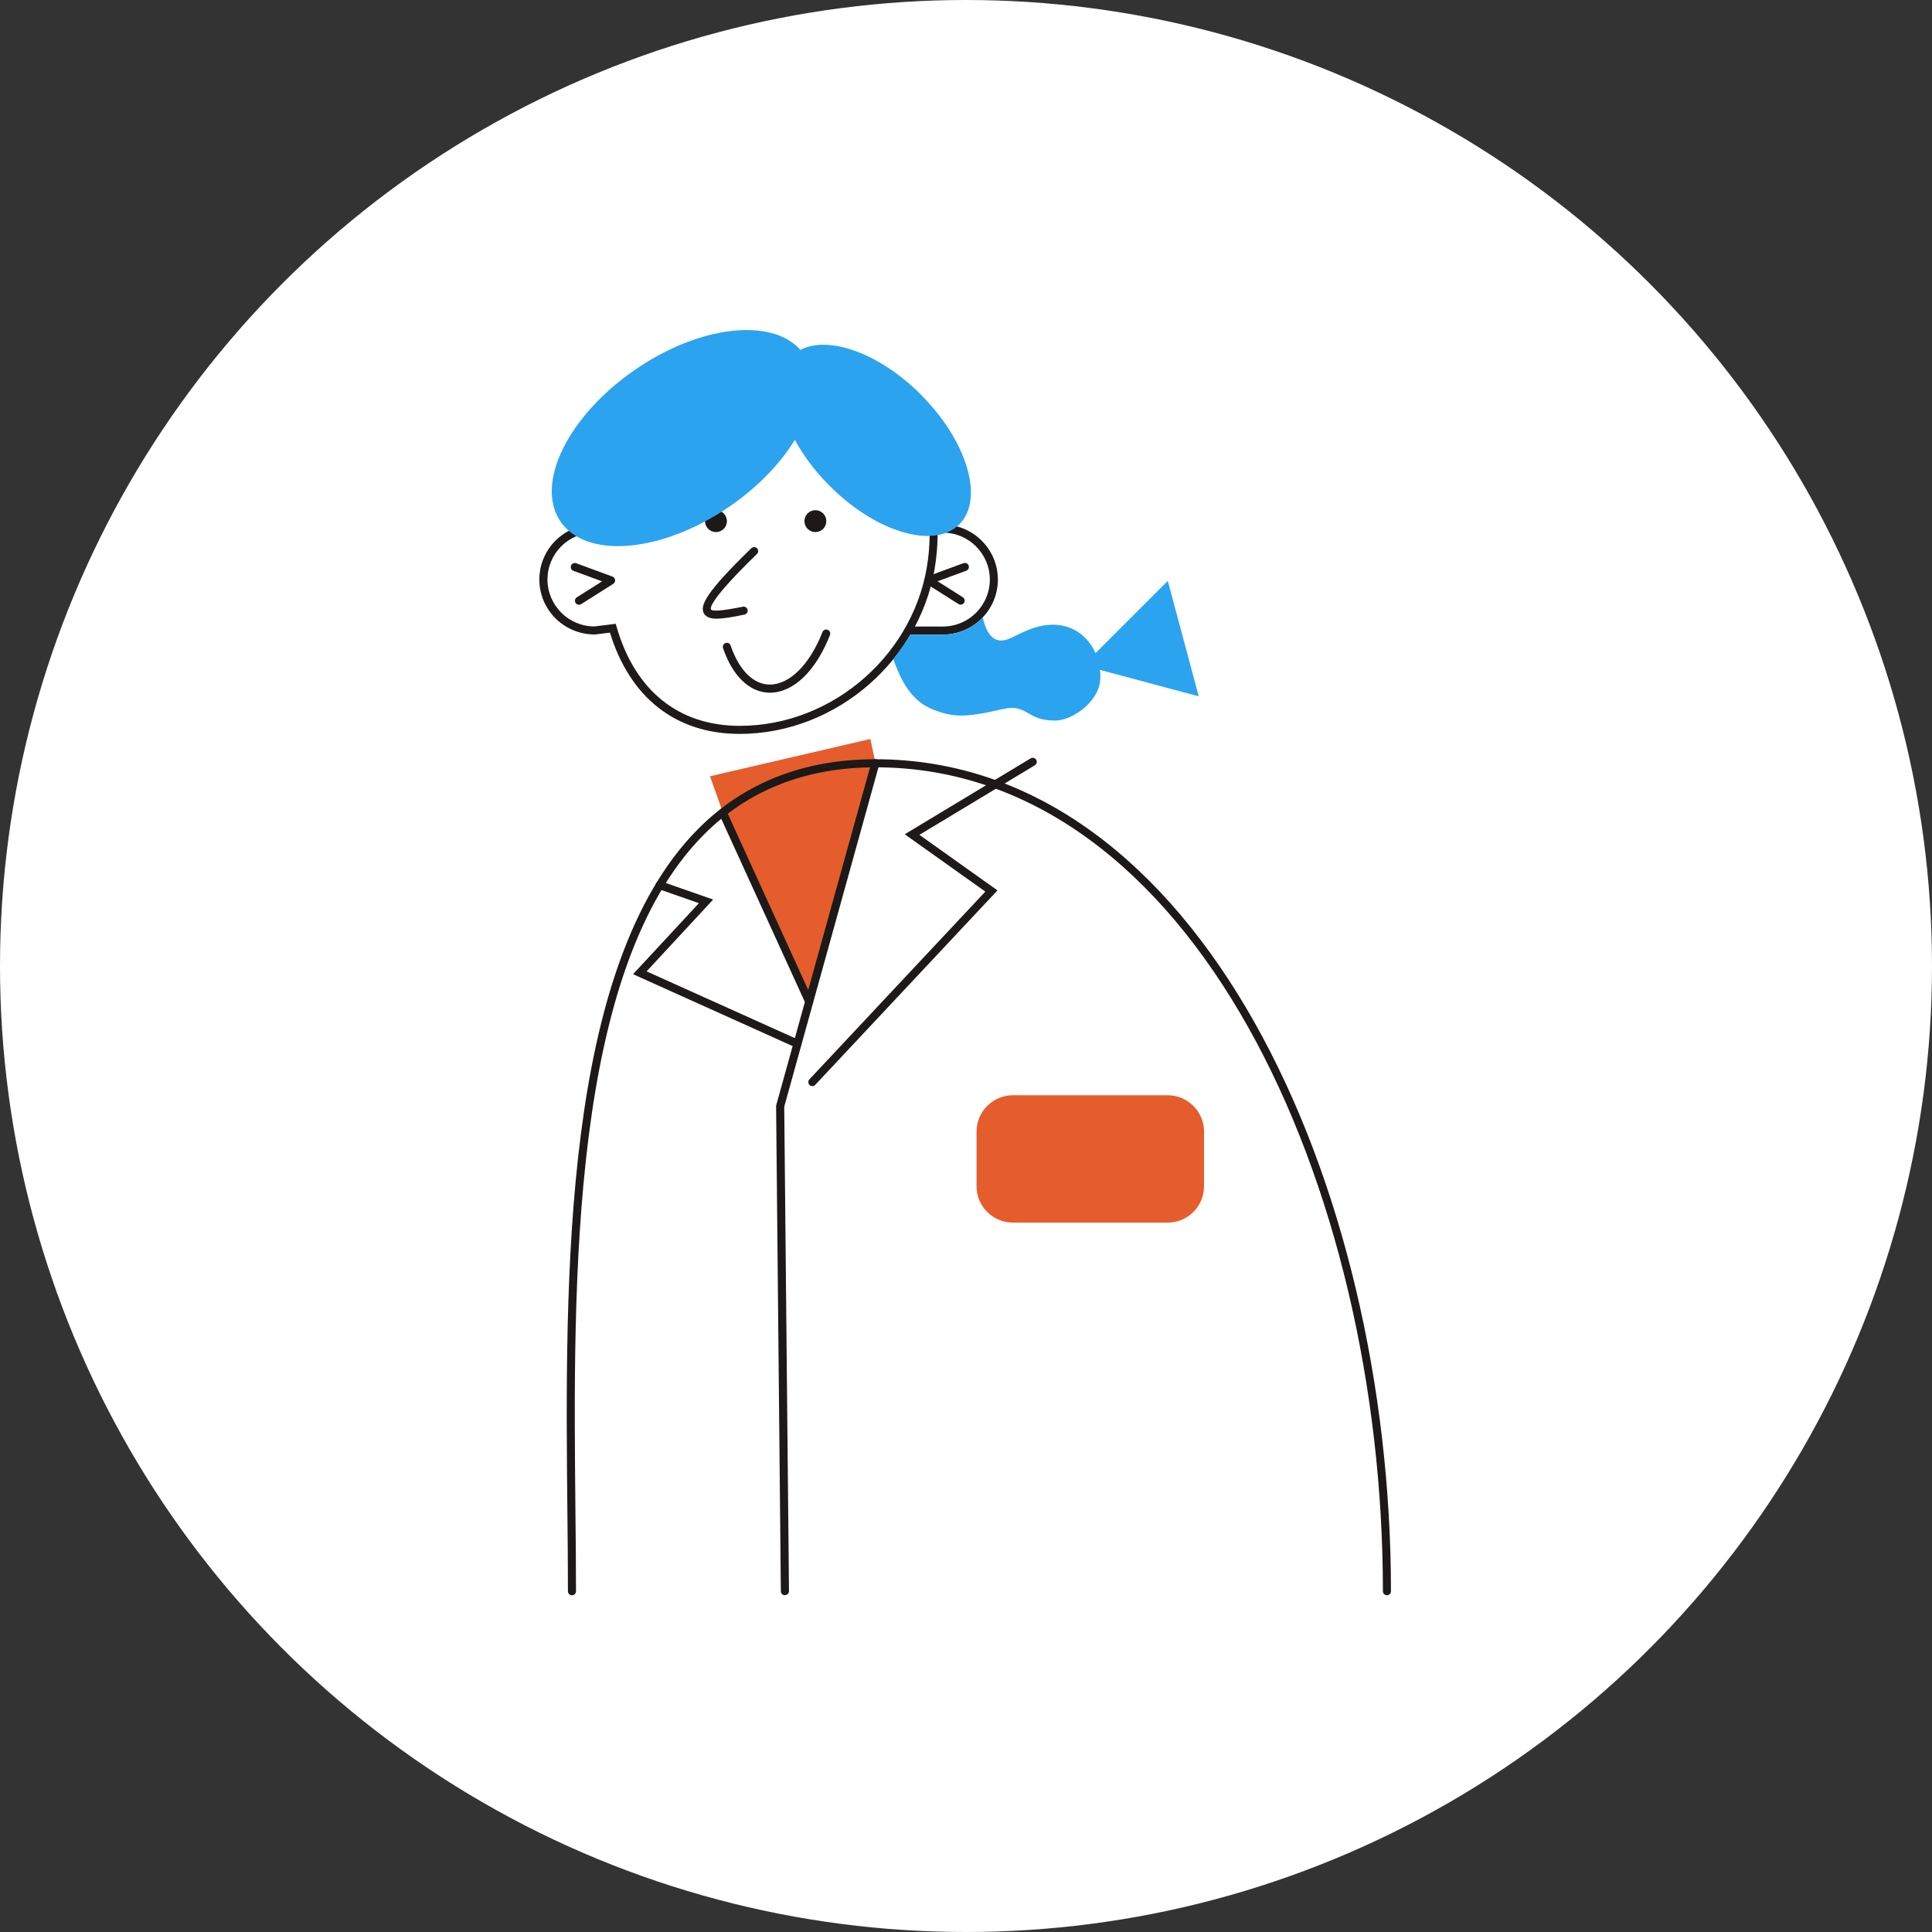
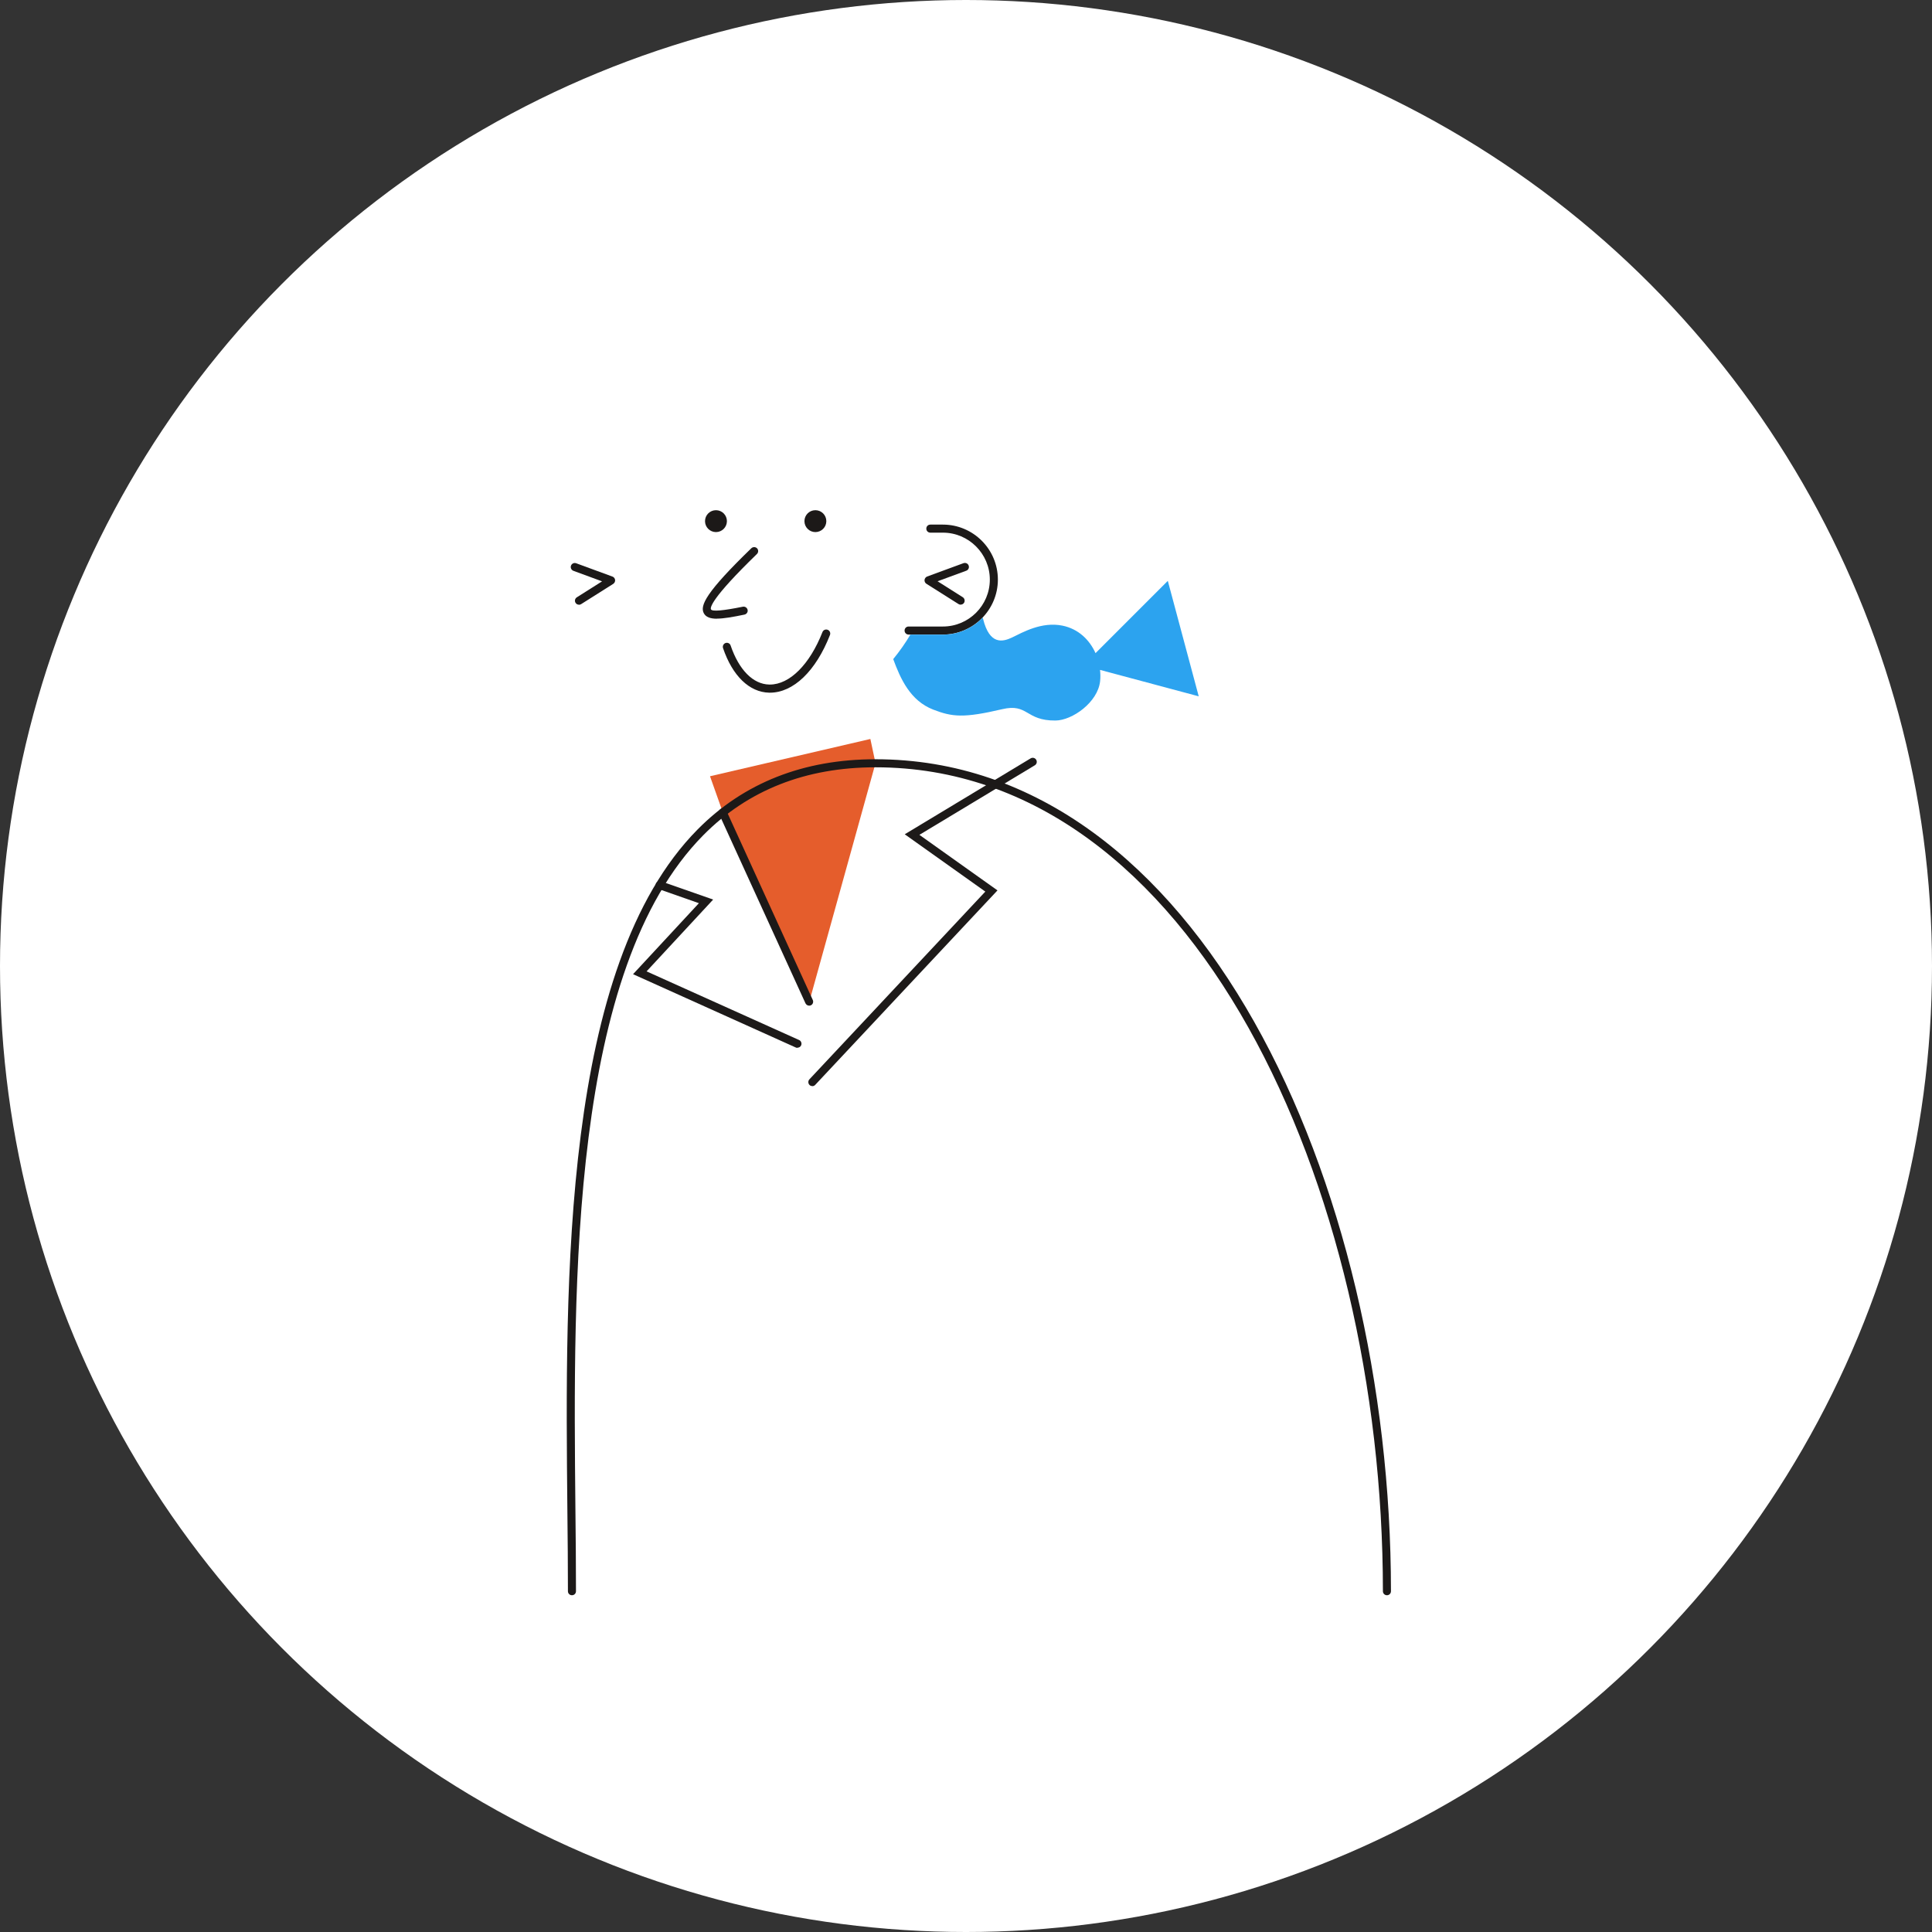
<svg xmlns="http://www.w3.org/2000/svg" width="240" height="240" viewBox="0 0 240 240" fill="none">
  <rect x="0" y="0" width="240" height="240" fill="#333333" stroke="none" />
  <circle cx="120" cy="120" r="120" fill="white" />
  <g style="mix-blend-mode:multiply">
    <path d="M108.74 94.818L108.1 91.808L88.18 96.438L89.77 100.918C67.99 118.018 71.05 167.118 71.05 197.668H172.29C172.29 148.238 149.32 94.818 108.75 94.818H108.74Z" fill="white" />
  </g>
  <g style="mix-blend-mode:multiply">
-     <path d="M76.13 78.048C78.27 85.408 83.44 90.668 91.89 90.668C99.17 90.668 106.2 87.168 110.76 81.418C110.84 81.558 110.92 81.708 110.96 81.868C111.86 84.318 113.07 87.028 115.92 88.138C118.28 89.048 119.69 89.218 124.5 88.088C127.73 87.328 127.36 89.528 131.11 89.498C133.19 89.488 136.38 87.238 136.66 84.608C136.71 84.158 136.7 83.688 136.65 83.208L148.9 86.488L145.06 72.148L136.08 81.128C135.35 79.498 133.98 78.118 131.96 77.708C129.38 77.188 127.03 78.548 125.74 79.168C124.57 79.728 122.93 80.168 122.11 76.868C122.1 76.808 122.07 76.758 122.06 76.708C122 76.568 121.92 76.388 121.84 76.208C122.84 75.088 123.46 73.608 123.46 71.988C123.46 68.898 121.25 66.328 118.32 65.768C118.63 65.588 118.91 65.378 119.17 65.128C122.3 61.998 120.16 54.788 114.4 49.028C109.24 43.868 102.93 41.628 99.42 43.458C95.83 39.438 86.91 40.418 78.93 45.898C70.57 51.628 66.41 60.088 69.63 64.788C70.03 65.368 70.53 65.868 71.1 66.288C68.97 67.308 67.5 69.478 67.5 71.998C67.5 75.498 70.34 78.328 73.83 78.328L76.13 78.048Z" fill="white" />
-   </g>
+     </g>
  <path d="M108.74 94.818L108.1 91.808L88.18 96.438L89.77 100.918C67.99 118.018 71.05 167.118 71.05 197.668H172.29C172.29 148.238 149.32 94.818 108.75 94.818H108.74Z" fill="white" />
  <path d="M76.13 78.048C78.27 85.408 83.44 90.668 91.89 90.668C99.17 90.668 106.2 87.168 110.76 81.418C110.84 81.558 110.92 81.708 110.96 81.868C111.86 84.318 113.07 87.028 115.92 88.138C118.28 89.048 119.69 89.218 124.5 88.088C127.73 87.328 127.36 89.528 131.11 89.498C133.19 89.488 136.38 87.238 136.66 84.608C136.71 84.158 136.7 83.688 136.65 83.208L148.9 86.488L145.06 72.148L136.08 81.128C135.35 79.498 133.98 78.118 131.96 77.708C129.38 77.188 127.03 78.548 125.74 79.168C124.57 79.728 122.93 80.168 122.11 76.868C122.1 76.808 122.07 76.758 122.06 76.708C122 76.568 121.92 76.388 121.84 76.208C122.84 75.088 123.46 73.608 123.46 71.988C123.46 68.898 121.25 66.328 118.32 65.768C118.63 65.588 118.91 65.378 119.17 65.128C122.3 61.998 120.16 54.788 114.4 49.028C109.24 43.868 102.93 41.628 99.42 43.458C95.83 39.438 86.91 40.418 78.93 45.898C70.57 51.628 66.41 60.088 69.63 64.788C70.03 65.368 70.53 65.868 71.1 66.288C68.97 67.308 67.5 69.478 67.5 71.998C67.5 75.498 70.34 78.328 73.83 78.328L76.13 78.048Z" fill="white" />
  <path d="M100.52 124.428C99.45 120.778 91.7 106.088 89.79 100.908L88.2 96.428L108.12 91.798L108.76 94.808C106.86 101.638 100.54 124.418 100.54 124.418L100.52 124.428Z" fill="#E55D2C" />
-   <path d="M125.83 151.878H145.05C147.547 151.878 149.57 149.854 149.57 147.358V140.578C149.57 138.082 147.547 136.058 145.05 136.058H125.83C123.334 136.058 121.31 138.082 121.31 140.578V147.358C121.31 149.854 123.334 151.878 125.83 151.878Z" fill="#E55D2C" />
  <path d="M101.29 66.098C102.041 66.098 102.65 65.489 102.65 64.738C102.65 63.987 102.041 63.378 101.29 63.378C100.539 63.378 99.93 63.987 99.93 64.738C99.93 65.489 100.539 66.098 101.29 66.098Z" fill="#1C1918" />
  <path d="M88.94 66.098C89.691 66.098 90.3 65.489 90.3 64.738C90.3 63.987 89.691 63.378 88.94 63.378C88.189 63.378 87.58 63.987 87.58 64.738C87.58 65.489 88.189 66.098 88.94 66.098Z" fill="#1C1918" />
  <path d="M95.65 86.047C95.65 86.047 95.58 86.047 95.54 86.047C93.09 85.987 91 83.977 89.82 80.517C89.73 80.257 89.87 79.967 90.13 79.877C90.39 79.787 90.68 79.927 90.76 80.187C91.8 83.227 93.55 84.997 95.56 85.037C95.59 85.037 95.61 85.037 95.64 85.037C98.09 85.037 100.59 82.547 102.17 78.517C102.27 78.257 102.56 78.137 102.82 78.237C103.08 78.337 103.2 78.627 103.1 78.887C101.34 83.377 98.55 86.047 95.64 86.047H95.65Z" fill="#1D1A19" />
  <path d="M89.06 76.858C88.25 76.858 87.69 76.668 87.43 76.178C86.92 75.218 87.73 73.538 93.33 68.108C93.53 67.918 93.84 67.918 94.04 68.108C94.23 68.308 94.23 68.618 94.03 68.818C88.3 74.378 88.21 75.488 88.32 75.698C88.47 75.988 89.8 75.868 92.28 75.368C92.55 75.318 92.81 75.488 92.87 75.758C92.93 76.028 92.75 76.288 92.48 76.348C91.08 76.638 89.92 76.848 89.06 76.848V76.858Z" fill="#1D1A19" />
  <path d="M100.91 134.917C100.79 134.917 100.66 134.877 100.57 134.787C100.37 134.597 100.36 134.277 100.55 134.077L122.4 110.757L112.39 103.637L128.03 94.207C128.27 94.067 128.57 94.137 128.72 94.377C128.86 94.617 128.79 94.917 128.55 95.067L114.21 103.707L123.91 110.607L101.27 134.767C101.17 134.877 101.04 134.927 100.91 134.927V134.917Z" fill="#1D1A19" />
  <path d="M99.06 130.167C98.99 130.167 98.92 130.157 98.86 130.127L78.64 121.017L86.82 112.197L81.78 110.428C81.52 110.338 81.38 110.048 81.47 109.788C81.56 109.528 81.85 109.387 82.11 109.477L88.59 111.747L80.32 120.667L99.27 129.197C99.52 129.307 99.63 129.608 99.52 129.858C99.44 130.048 99.25 130.147 99.06 130.147V130.167Z" fill="#1D1A19" />
-   <path d="M97.5 198.168C97.23 198.168 97 197.948 97 197.668L96.41 137.418C96.41 137.418 96.41 137.328 96.43 137.278L108.26 94.668C108.33 94.398 108.61 94.248 108.88 94.318C109.15 94.388 109.3 94.668 109.23 94.938L97.42 137.478L98.01 197.648C98.01 197.928 97.79 198.148 97.51 198.148L97.5 198.168Z" fill="#1C1918" />
  <path d="M100.52 124.927C100.33 124.927 100.15 124.817 100.06 124.637L89.33 101.127C89.22 100.877 89.33 100.577 89.58 100.467C89.83 100.357 90.13 100.467 90.24 100.717L100.97 124.227C101.08 124.477 100.97 124.777 100.72 124.887C100.65 124.917 100.58 124.927 100.51 124.927H100.52Z" fill="#1C1918" />
  <path d="M172.29 198.167C172.01 198.167 171.79 197.947 171.79 197.667C171.79 147.357 148.21 95.317 108.75 95.317C100.1 95.317 92.91 98.147 87.38 103.737C70.82 120.457 71.2 159.197 71.48 187.487C71.52 191.047 71.55 194.457 71.55 197.667C71.55 197.947 71.33 198.167 71.05 198.167C70.77 198.167 70.55 197.947 70.55 197.667C70.55 194.457 70.52 191.047 70.48 187.497C70.2 159.037 69.81 120.057 86.67 103.027C92.39 97.247 99.82 94.317 108.75 94.317C148.84 94.317 172.79 146.867 172.79 197.667C172.79 197.947 172.57 198.167 172.29 198.167Z" fill="#1C1918" />
-   <path d="M91.89 91.168C83.98 91.168 78.27 86.708 75.77 78.588L73.89 78.818C70.06 78.818 67 75.758 67 71.988C67 68.218 70.07 65.158 73.83 65.158H74.87C76.67 54.838 84.36 47.948 94.11 47.948C102.49 47.948 108.65 50.118 112.42 54.388C115.71 58.118 117.04 63.378 116.26 69.618C114.75 81.698 104.04 91.168 91.88 91.168H91.89ZM76.49 77.498L76.61 77.908C78.9 85.818 84.33 90.168 91.89 90.168C103.56 90.168 113.83 81.088 115.28 69.498C116.02 63.558 114.78 58.558 111.68 55.058C108.1 51.008 102.19 48.948 94.12 48.948C84.75 48.948 77.39 55.698 75.8 65.738L75.73 66.158H73.84C70.62 66.158 68.01 68.778 68.01 71.988C68.01 75.198 70.63 77.818 73.84 77.818L76.5 77.488L76.49 77.498Z" fill="#1D1A19" />
  <path d="M71.92 75.118C71.75 75.118 71.59 75.038 71.5 74.888C71.35 74.658 71.42 74.348 71.66 74.198L74.79 72.218L71.23 70.908C70.97 70.808 70.84 70.528 70.93 70.268C71.03 70.008 71.31 69.878 71.57 69.968L76.09 71.628C76.27 71.698 76.39 71.858 76.41 72.048C76.43 72.238 76.34 72.418 76.18 72.528L72.19 75.048C72.11 75.098 72.01 75.128 71.92 75.128V75.118Z" fill="#1C1918" />
  <path d="M117.13 78.828H112.87C112.59 78.828 112.37 78.608 112.37 78.328C112.37 78.048 112.59 77.828 112.87 77.828H117.13C120.35 77.828 122.96 75.208 122.96 71.998C122.96 68.788 120.34 66.168 117.13 66.168H115.57C115.29 66.168 115.07 65.948 115.07 65.668C115.07 65.388 115.29 65.168 115.57 65.168H117.13C120.9 65.168 123.96 68.238 123.96 71.998C123.96 75.758 120.89 78.828 117.13 78.828Z" fill="#1D1A19" />
  <path d="M119.34 75.118C119.25 75.118 119.16 75.088 119.07 75.038L115.08 72.518C114.92 72.418 114.83 72.228 114.85 72.038C114.87 71.848 115 71.688 115.17 71.618L119.69 69.958C119.95 69.868 120.24 69.998 120.33 70.258C120.43 70.518 120.29 70.808 120.03 70.898L116.47 72.208L119.6 74.188C119.83 74.338 119.9 74.648 119.76 74.878C119.67 75.028 119.5 75.108 119.34 75.108V75.118Z" fill="#1C1918" />
  <g style="mix-blend-mode:multiply">
-     <path d="M114.41 49.028C109.25 43.868 102.94 41.628 99.43 43.458C95.84 39.438 86.92 40.418 78.94 45.898C70.57 51.628 66.41 60.088 69.63 64.788C72.85 69.498 82.24 68.668 90.6 62.938C94.16 60.498 96.95 57.568 98.74 54.638C99.79 56.578 101.24 58.548 103.07 60.368C108.83 66.128 116.04 68.268 119.17 65.138C122.3 62.008 120.16 54.798 114.4 49.038L114.41 49.028Z" fill="#2CA3EF" />
-   </g>
+     </g>
  <g style="mix-blend-mode:multiply">
    <path d="M148.91 86.497L145.07 72.157L136.09 81.137C135.36 79.507 133.99 78.127 131.97 77.717C129.39 77.197 127.04 78.557 125.75 79.177C124.58 79.737 122.94 80.177 122.12 76.877C122.11 76.817 122.08 76.767 122.07 76.717C120.83 78.017 119.08 78.837 117.14 78.837H113.09C112.46 79.907 111.74 80.917 110.96 81.877C111.86 84.327 113.07 87.037 115.92 88.147C118.28 89.057 119.69 89.227 124.5 88.097C127.73 87.337 127.36 89.537 131.11 89.507C133.19 89.497 136.38 87.247 136.66 84.617C136.71 84.167 136.7 83.697 136.65 83.217L148.9 86.497H148.91Z" fill="#2CA3EF" />
  </g>
</svg>